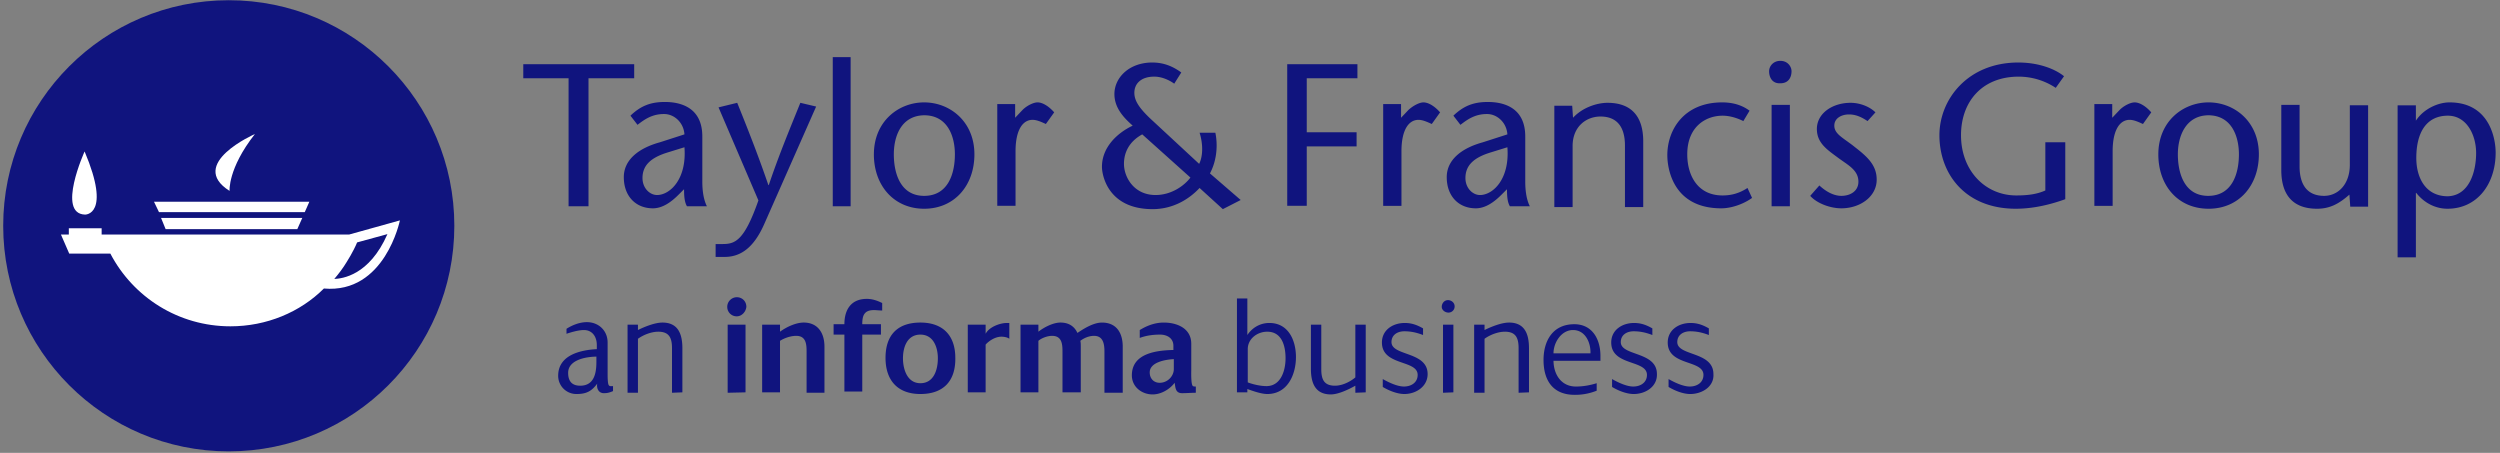
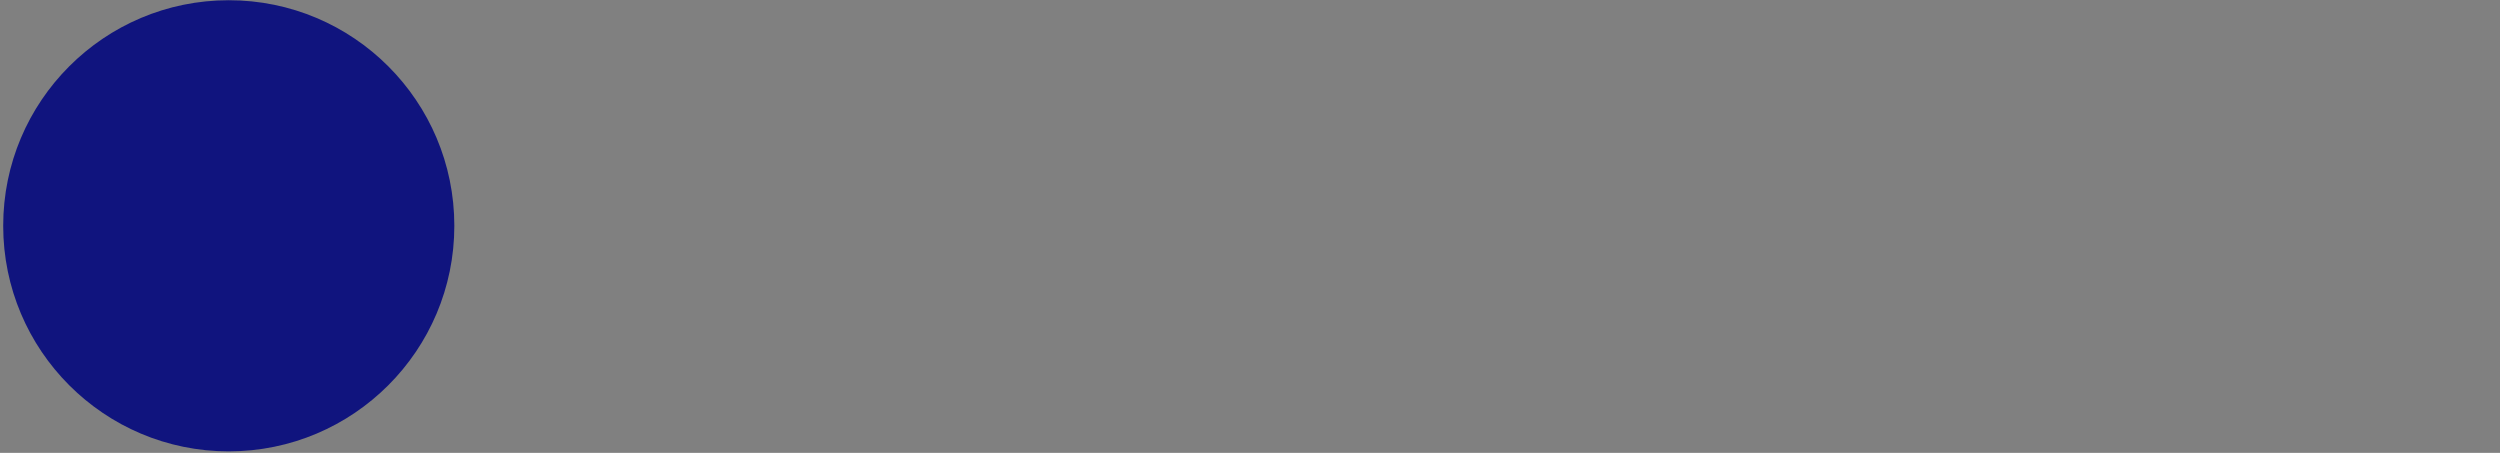
<svg xmlns="http://www.w3.org/2000/svg" width="276" height="50" fill="none">
  <rect width="100%" height="100%" fill="#808080" stroke="none" />
-   <path d="M25.256 49.83c13.753 0 24.902-11.149 24.902-24.902 0-13.753-11.15-24.903-24.902-24.903C11.502.025.353 11.175.353 24.928c0 13.753 11.15 24.903 24.903 24.903z" fill="#10147E" />
-   <path d="M18.285 25.297h14.538l.55-1.239H17.78m-.23-.642h16.098l.505-1.146H17m-7.66-5.55s-3.118 6.88.047 6.971c0 0 2.935.092-.046-6.97zm18.804-1.926s-7.521 3.302-2.798 6.283c0 .046-.229-2.43 2.798-6.283z" fill="#fff" />
-   <path d="M38.554 25.89H11.221v-.687H7.598v.688h-.871L7.644 28h4.54c2.522 4.815 7.521 8.025 13.254 8.025 3.99 0 7.705-1.559 10.319-4.173 6.741.596 8.392-7.521 8.392-7.521l-5.595 1.559zm-1.65 4.908c.504-.596.962-1.192 1.375-1.88 0 0 .734-1.147 1.146-2.156l3.348-.917c-2.018 4.586-4.998 4.907-5.87 4.953z" fill="#fff" />
-   <path d="M62.77 22.77V8.644H57.77v-1.56h12.245v1.56H64.97V22.77m9.906-1.239c-.78.78-1.742 1.468-2.797 1.468-1.88 0-3.21-1.33-3.21-3.44 0-1.926 1.65-3.21 3.99-3.852l2.705-.872c-.092-1.33-1.146-2.247-2.247-2.247-1.284 0-2.11.55-2.935 1.193l-.78-1.01c1.147-1.1 2.247-1.513 3.807-1.513 1.65 0 4.127.55 4.127 3.807v4.953c0 .871.092 1.926.505 2.752H75.84c-.275-.46-.32-1.147-.32-1.88l-.643.641zm-1.238-4.678c-1.743.55-2.706 1.376-2.706 2.798 0 1.146.826 1.88 1.605 1.88 1.422 0 3.302-1.742 3.027-5.274l-1.926.596zm7.75-5.503c1.147 2.843 2.294 5.733 3.44 9.08h.046c1.146-3.393 2.339-6.237 3.485-9.08l1.743.413L84.37 24.74c-1.054 2.385-2.43 3.623-4.356 3.623h-1.01v-1.421h.78c1.376 0 2.385-.367 3.944-4.816l-4.402-10.272 2.064-.505zm10.549 11.42V6.305h1.972V22.77m2.568-5.733c0-3.623 2.706-5.733 5.549-5.733 2.843 0 5.549 2.11 5.549 5.733 0 3.44-2.201 6.008-5.549 6.008-3.302 0-5.55-2.523-5.55-6.008zm2.201 0c0 2.11.734 4.586 3.348 4.586 2.66 0 3.394-2.477 3.394-4.586 0-2.018-.826-4.311-3.394-4.311-2.522.046-3.348 2.293-3.348 4.31zM112.071 13l.825-.871c.459-.459 1.192-.826 1.651-.826.505 0 1.192.367 1.835 1.1l-.918 1.285c-.504-.23-1.009-.459-1.467-.459-1.055 0-1.881 1.055-1.881 3.486v6.008h-2.017V11.488h1.972V13zm37.789-4.357h-5.595v5.962h5.503v1.56h-5.503v6.558h-2.155V7.084h7.75m4.816 5.917.825-.871c.505-.459 1.192-.826 1.651-.826.505 0 1.192.367 1.834 1.1l-.917 1.285c-.504-.23-1.009-.459-1.467-.459-1.055 0-1.881 1.055-1.881 3.486v6.008h-2.017V11.488h1.972V13zm11.052 8.53c-.78.78-1.743 1.468-2.797 1.468-1.881 0-3.211-1.33-3.211-3.44 0-1.926 1.651-3.21 3.99-3.852l2.706-.872c-.092-1.33-1.147-2.247-2.247-2.247-1.284 0-2.11.55-2.935 1.193l-.78-1.01c1.147-1.1 2.247-1.513 3.807-1.513 1.651 0 4.127.55 4.127 3.807v4.953c0 .871.092 1.926.504 2.752h-2.201c-.275-.46-.321-1.147-.321-1.88l-.642.641zm-1.238-4.678c-1.743.55-2.706 1.376-2.706 2.798 0 1.146.826 1.88 1.605 1.88 1.422 0 3.302-1.742 3.027-5.274l-1.926.596zm9.172-3.852c1.055-1.146 2.66-1.651 3.807-1.651 2.568 0 3.944 1.422 3.944 4.265v7.246h-2.018v-6.787c0-2.11-.918-3.21-2.706-3.21-1.559 0-3.073 1.1-3.073 3.256v6.741h-2.018v-11.19h1.972l.092 1.33zm19.766 8.851c-1.1.78-2.43 1.147-3.394 1.147-5.319 0-5.961-4.357-5.961-5.87 0-2.798 1.834-5.825 6.053-5.825 1.147 0 2.156.275 3.027.917l-.688 1.147c-.642-.321-1.467-.596-2.293-.596-1.834 0-3.898 1.192-3.898 4.265 0 2.339 1.146 4.54 3.898 4.54.963 0 1.835-.23 2.752-.825l.504 1.1zm1.881-13.987c0-.55.458-1.147 1.238-1.147.825 0 1.238.642 1.238 1.147 0 .596-.275 1.33-1.238 1.33-.917.045-1.238-.688-1.238-1.33zm2.293 3.714v11.19h-2.018V11.58h2.018zm8.576 1.789c-.826-.55-1.422-.734-2.064-.734-.734 0-1.605.367-1.605 1.238 0 .963 1.054 1.376 2.293 2.385 1.421 1.1 2.385 2.018 2.385 3.577 0 1.88-1.835 3.165-3.899 3.165-1.238 0-2.705-.55-3.439-1.376l1.009-1.147c.642.597 1.513 1.147 2.43 1.147.963 0 1.881-.505 1.881-1.56 0-1.284-1.147-1.834-2.202-2.613-1.238-.918-2.384-1.651-2.384-3.21 0-1.743 1.742-2.89 3.714-2.89 1.101 0 2.156.459 2.752 1.055l-.871.963zm21.829 2.247v6.375c-1.513.55-3.439 1.055-5.457 1.055-5.595 0-8.438-3.853-8.438-8.118 0-3.944 3.118-8.025 8.713-8.025 2.293 0 4.082.733 5.045 1.513l-.917 1.284a7.427 7.427 0 0 0-4.082-1.238c-4.082 0-6.375 2.797-6.375 6.466 0 3.944 2.706 6.65 6.1 6.65 1.284 0 2.293-.138 3.21-.55v-5.32h2.201v-.092zm5.183-2.614.825-.871c.459-.459 1.193-.826 1.651-.826.505 0 1.193.367 1.835 1.1l-.918 1.285c-.504-.23-1.008-.459-1.467-.459-1.055 0-1.88 1.055-1.88 3.486v6.008h-2.018V11.488h1.972V13zm5.09 4.036c0-3.623 2.706-5.733 5.55-5.733 2.843 0 5.549 2.11 5.549 5.733 0 3.44-2.202 6.008-5.549 6.008-3.348 0-5.55-2.523-5.55-6.008zm2.156 0c0 2.11.734 4.586 3.348 4.586 2.66 0 3.393-2.477 3.393-4.586 0-2.018-.825-4.311-3.393-4.311-2.477.046-3.348 2.293-3.348 4.31zm18.94 4.448c-1.146 1.01-2.155 1.56-3.577 1.56-2.568 0-3.944-1.422-3.944-4.266v-7.2h2.018v6.788c0 2.11.917 3.256 2.706 3.256 1.513 0 2.843-1.238 2.843-3.44v-6.558h2.018v11.19h-1.972l-.092-1.33zm7.338-8.163c.872-1.33 2.477-2.018 3.715-2.018 4.357 0 5.091 3.898 5.091 5.55 0 3.439-2.018 6.19-5.32 6.19-1.376 0-2.614-.687-3.44-1.742h-.046v7.108h-2.018V11.625h2.018v1.697zm6.65 3.577c0-2.018-1.055-4.127-3.118-4.127-2.294 0-3.486 1.742-3.486 4.678 0 2.155 1.009 4.219 3.486 4.219 2.384-.092 3.118-2.752 3.118-4.77zm-139.785 2.247c.78-1.467.872-3.164.597-4.494h-1.743c.367 1.147.413 2.522-.046 3.44l-5.045-4.678c-1.513-1.376-2.109-2.247-2.109-3.165 0-1.009.733-1.788 2.201-1.788.963 0 1.834.504 2.201.78l.78-1.239c-1.009-.734-2.018-1.1-3.21-1.1-2.523 0-4.174 1.65-4.174 3.485 0 1.605 1.147 2.706 2.018 3.485-1.834.872-3.393 2.477-3.393 4.54 0 .964.687 4.678 5.595 4.678 2.155 0 3.944-1.009 5.182-2.338l2.568 2.338 1.972-1.009-3.394-2.935zm-6.007 2.385c-2.385 0-3.486-1.972-3.486-3.44 0-1.284.596-2.476 2.018-3.256l5.32 4.77c-.734.963-2.156 1.926-3.852 1.926zM66.668 43.407c-.596 0-.825-.55-.734-1.055-.642.872-1.238 1.147-2.293 1.147a2.006 2.006 0 0 1-2.018-2.018c0-2.293 2.477-2.844 4.265-2.935v-.459c0-.917-.504-1.65-1.421-1.65-.596 0-1.376.228-1.926.412v-.55c.642-.413 1.467-.734 2.247-.734 1.33 0 2.293.963 2.293 2.247v3.485c0 .23 0 1.101.137 1.239.092.137.276.091.459.091v.55c-.413.184-.688.23-1.009.23zm-.78-4.036c-1.1 0-3.164.321-3.164 1.789 0 .917.413 1.422 1.33 1.422 1.513 0 1.789-1.33 1.789-2.615v-.596h.045zm8.301 3.99v-4.907c0-1.1-.275-1.834-1.513-1.834-.734 0-1.605.32-2.247.78v5.961h-1.147V35.84h1.147v.596c.733-.367 1.88-.825 2.706-.825 1.742 0 2.2 1.284 2.2 2.843v4.861l-1.146.046zm7.155-8.438a1.038 1.038 0 0 1-1.055-1.055c0-.596.504-1.055 1.055-1.055.596 0 1.054.459 1.054 1.055-.045.55-.504 1.055-1.054 1.055zm-1.01 8.438V35.84h1.973v7.475l-1.972.046zm8.714 0v-4.586c0-.825-.091-1.697-1.146-1.697-.596 0-1.284.23-1.789.55v5.687h-1.972V35.84h1.972v.78c.688-.505 1.743-1.01 2.614-1.01 1.56 0 2.293 1.147 2.293 2.66v5.091h-1.972zm7.43-9.126c-1.1 0-1.284.642-1.284 1.559h2.063v1.147h-2.063v6.282h-1.972v-6.282h-1.193v-1.147h1.193c0-1.605.733-2.797 2.476-2.797.596 0 1.147.183 1.697.458v.826c-.321 0-.642-.046-.917-.046zm5.136 9.264c-2.522 0-3.852-1.514-3.852-3.99 0-2.523 1.33-3.898 3.852-3.898 2.477 0 3.853 1.421 3.853 3.898.045 2.522-1.285 3.99-3.853 3.99zm0-6.559c-1.421 0-1.926 1.33-1.926 2.615 0 1.192.459 2.751 1.926 2.751 1.468 0 1.926-1.467 1.926-2.751 0-1.239-.504-2.614-1.926-2.614zm8.943.23c-.642 0-1.33.413-1.743.871v5.274h-1.972V35.84h1.972v1.009c.367-.734 1.56-1.193 2.339-1.193h.276V37.4c-.23-.183-.643-.23-.872-.23zm11.374 6.191v-4.586c0-.871-.184-1.697-1.147-1.697-.55 0-1.1.23-1.513.55.046.184.046.413.046.642v5.045h-2.018v-4.54c0-.825-.092-1.697-1.147-1.697-.504 0-1.146.23-1.513.55v5.687h-1.972V35.84h1.972v.78c.642-.505 1.651-1.01 2.43-1.01.872 0 1.514.367 1.881 1.147.734-.504 1.788-1.146 2.706-1.146 1.605 0 2.293 1.146 2.293 2.66v5.09h-2.018zm8.576.046c-.78 0-.734-.688-.826-1.147-.55.734-1.513 1.285-2.43 1.285-1.193 0-2.293-.826-2.293-2.11 0-2.43 2.705-2.752 4.586-2.798v-.458c0-.872-.734-1.239-1.468-1.239s-1.513.092-2.247.367v-.87c.825-.505 1.697-.826 2.66-.826 1.467 0 3.027.642 3.027 2.339v2.889c0 .275-.046 1.605.183 1.788.092.046.229.046.321.046v.688c-.504 0-1.009.046-1.513.046zm-3.577-2.293c0 .688.458 1.146 1.1 1.146.872 0 1.56-.733 1.56-1.513v-1.1c-.872.045-2.66.32-2.66 1.467zm12.978 2.385c-.642 0-1.559-.321-2.201-.55v.366h-1.147V32.951h1.147v4.035c.55-.825 1.422-1.33 2.431-1.33 2.109 0 2.935 1.927 2.935 3.761 0 1.926-.918 4.082-3.165 4.082zm0-6.88c-1.1 0-2.155.78-2.155 1.927v3.669c.596.229 1.421.412 2.064.412 1.605 0 2.109-1.742 2.109-3.072 0-1.376-.413-2.935-2.018-2.935zm9.723 6.742v-.78c-.734.413-1.88.963-2.706.963-1.743 0-2.201-1.284-2.201-2.843V35.84h1.146v4.907c0 1.1.275 1.834 1.514 1.834.779 0 1.651-.412 2.247-.917V35.84h1.146v7.475l-1.146.046zm5.411.138c-.779 0-1.696-.367-2.384-.78v-.871c.642.367 1.605.825 2.339.825.825 0 1.513-.458 1.513-1.284 0-1.697-3.944-.963-3.944-3.577 0-1.376 1.192-2.156 2.522-2.156.78 0 1.376.23 2.018.597v.733c-.825-.32-1.467-.412-2.064-.412-.779 0-1.421.412-1.421 1.192 0 1.56 3.99 1.009 3.99 3.531 0 1.376-1.284 2.202-2.569 2.202zm4.862-8.99c-.367 0-.734-.274-.734-.641s.275-.734.688-.734c.367 0 .734.275.734.688a.676.676 0 0 1-.688.688zm-.596 8.852V35.84h1.146v7.475l-1.146.046zm8.346 0v-4.907c0-1.1-.275-1.834-1.513-1.834-.734 0-1.605.32-2.247.78v5.961h-1.147V35.84h1.147v.596c.733-.367 1.88-.825 2.705-.825 1.743 0 2.202 1.284 2.202 2.843v4.861l-1.147.046zm3.853-3.577c0 1.513.825 2.89 2.476 2.89.78 0 1.559-.138 2.293-.368v.826a6.358 6.358 0 0 1-2.431.458c-2.384 0-3.439-1.559-3.439-3.852 0-2.155 1.055-3.944 3.394-3.944 2.018 0 2.889 1.697 2.889 3.486v.55h-5.182v-.046zm2.155-3.348c-1.284 0-2.155 1.376-2.155 2.568h4.081c.046-1.146-.55-2.568-1.926-2.568zm6.696 7.063c-.78 0-1.697-.367-2.385-.78v-.871c.642.367 1.605.825 2.339.825.825 0 1.513-.458 1.513-1.284 0-1.697-3.944-.963-3.944-3.577 0-1.376 1.193-2.156 2.523-2.156.779 0 1.375.23 2.018.597v.733c-.826-.32-1.468-.412-2.064-.412-.78 0-1.422.412-1.422 1.192 0 1.56 3.99 1.009 3.99 3.531.046 1.376-1.238 2.202-2.568 2.202zm6.237 0c-.78 0-1.697-.367-2.385-.78v-.871c.642.367 1.605.825 2.339.825.826 0 1.513-.458 1.513-1.284 0-1.697-3.944-.963-3.944-3.577 0-1.376 1.193-2.156 2.523-2.156.779 0 1.376.23 2.018.597v.733c-.826-.32-1.468-.412-2.064-.412-.78 0-1.422.412-1.422 1.192 0 1.56 3.99 1.009 3.99 3.531.092 1.376-1.238 2.202-2.568 2.202z" fill="#10147E" />
+   <path d="M25.256 49.83c13.753 0 24.902-11.149 24.902-24.902 0-13.753-11.15-24.903-24.902-24.903C11.502.025.353 11.175.353 24.928c0 13.753 11.15 24.903 24.903 24.903" fill="#10147E" />
</svg>